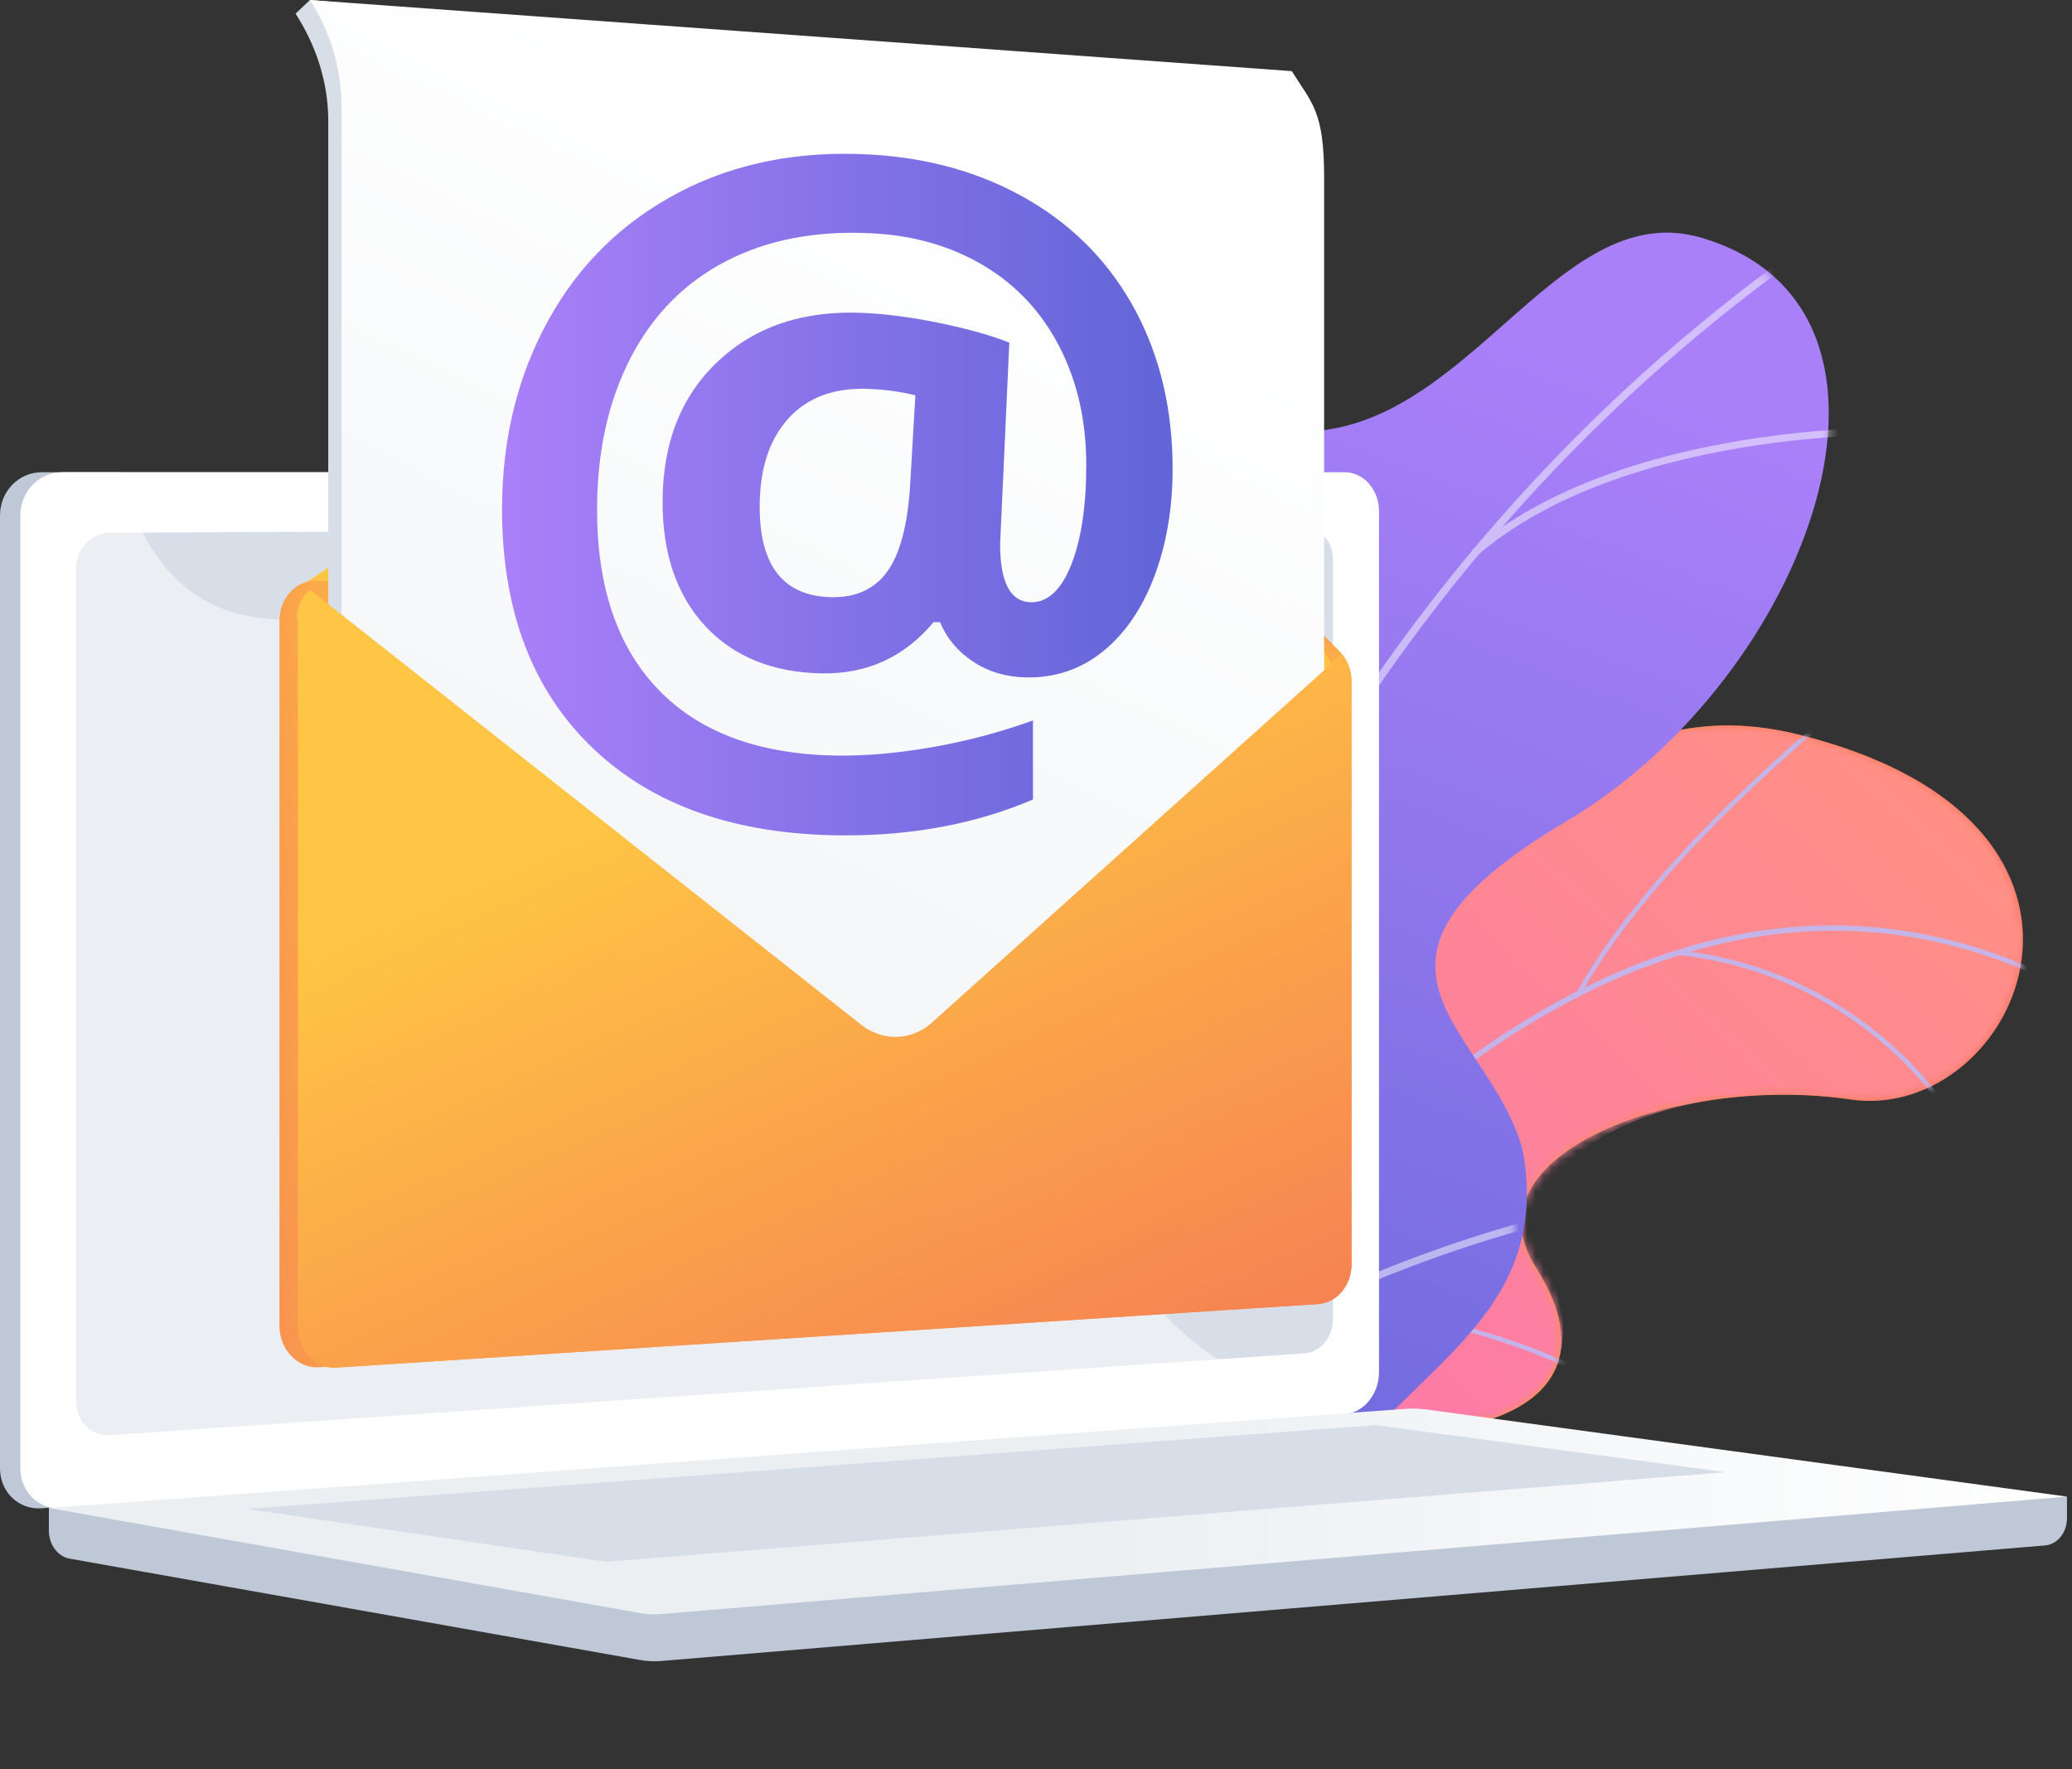
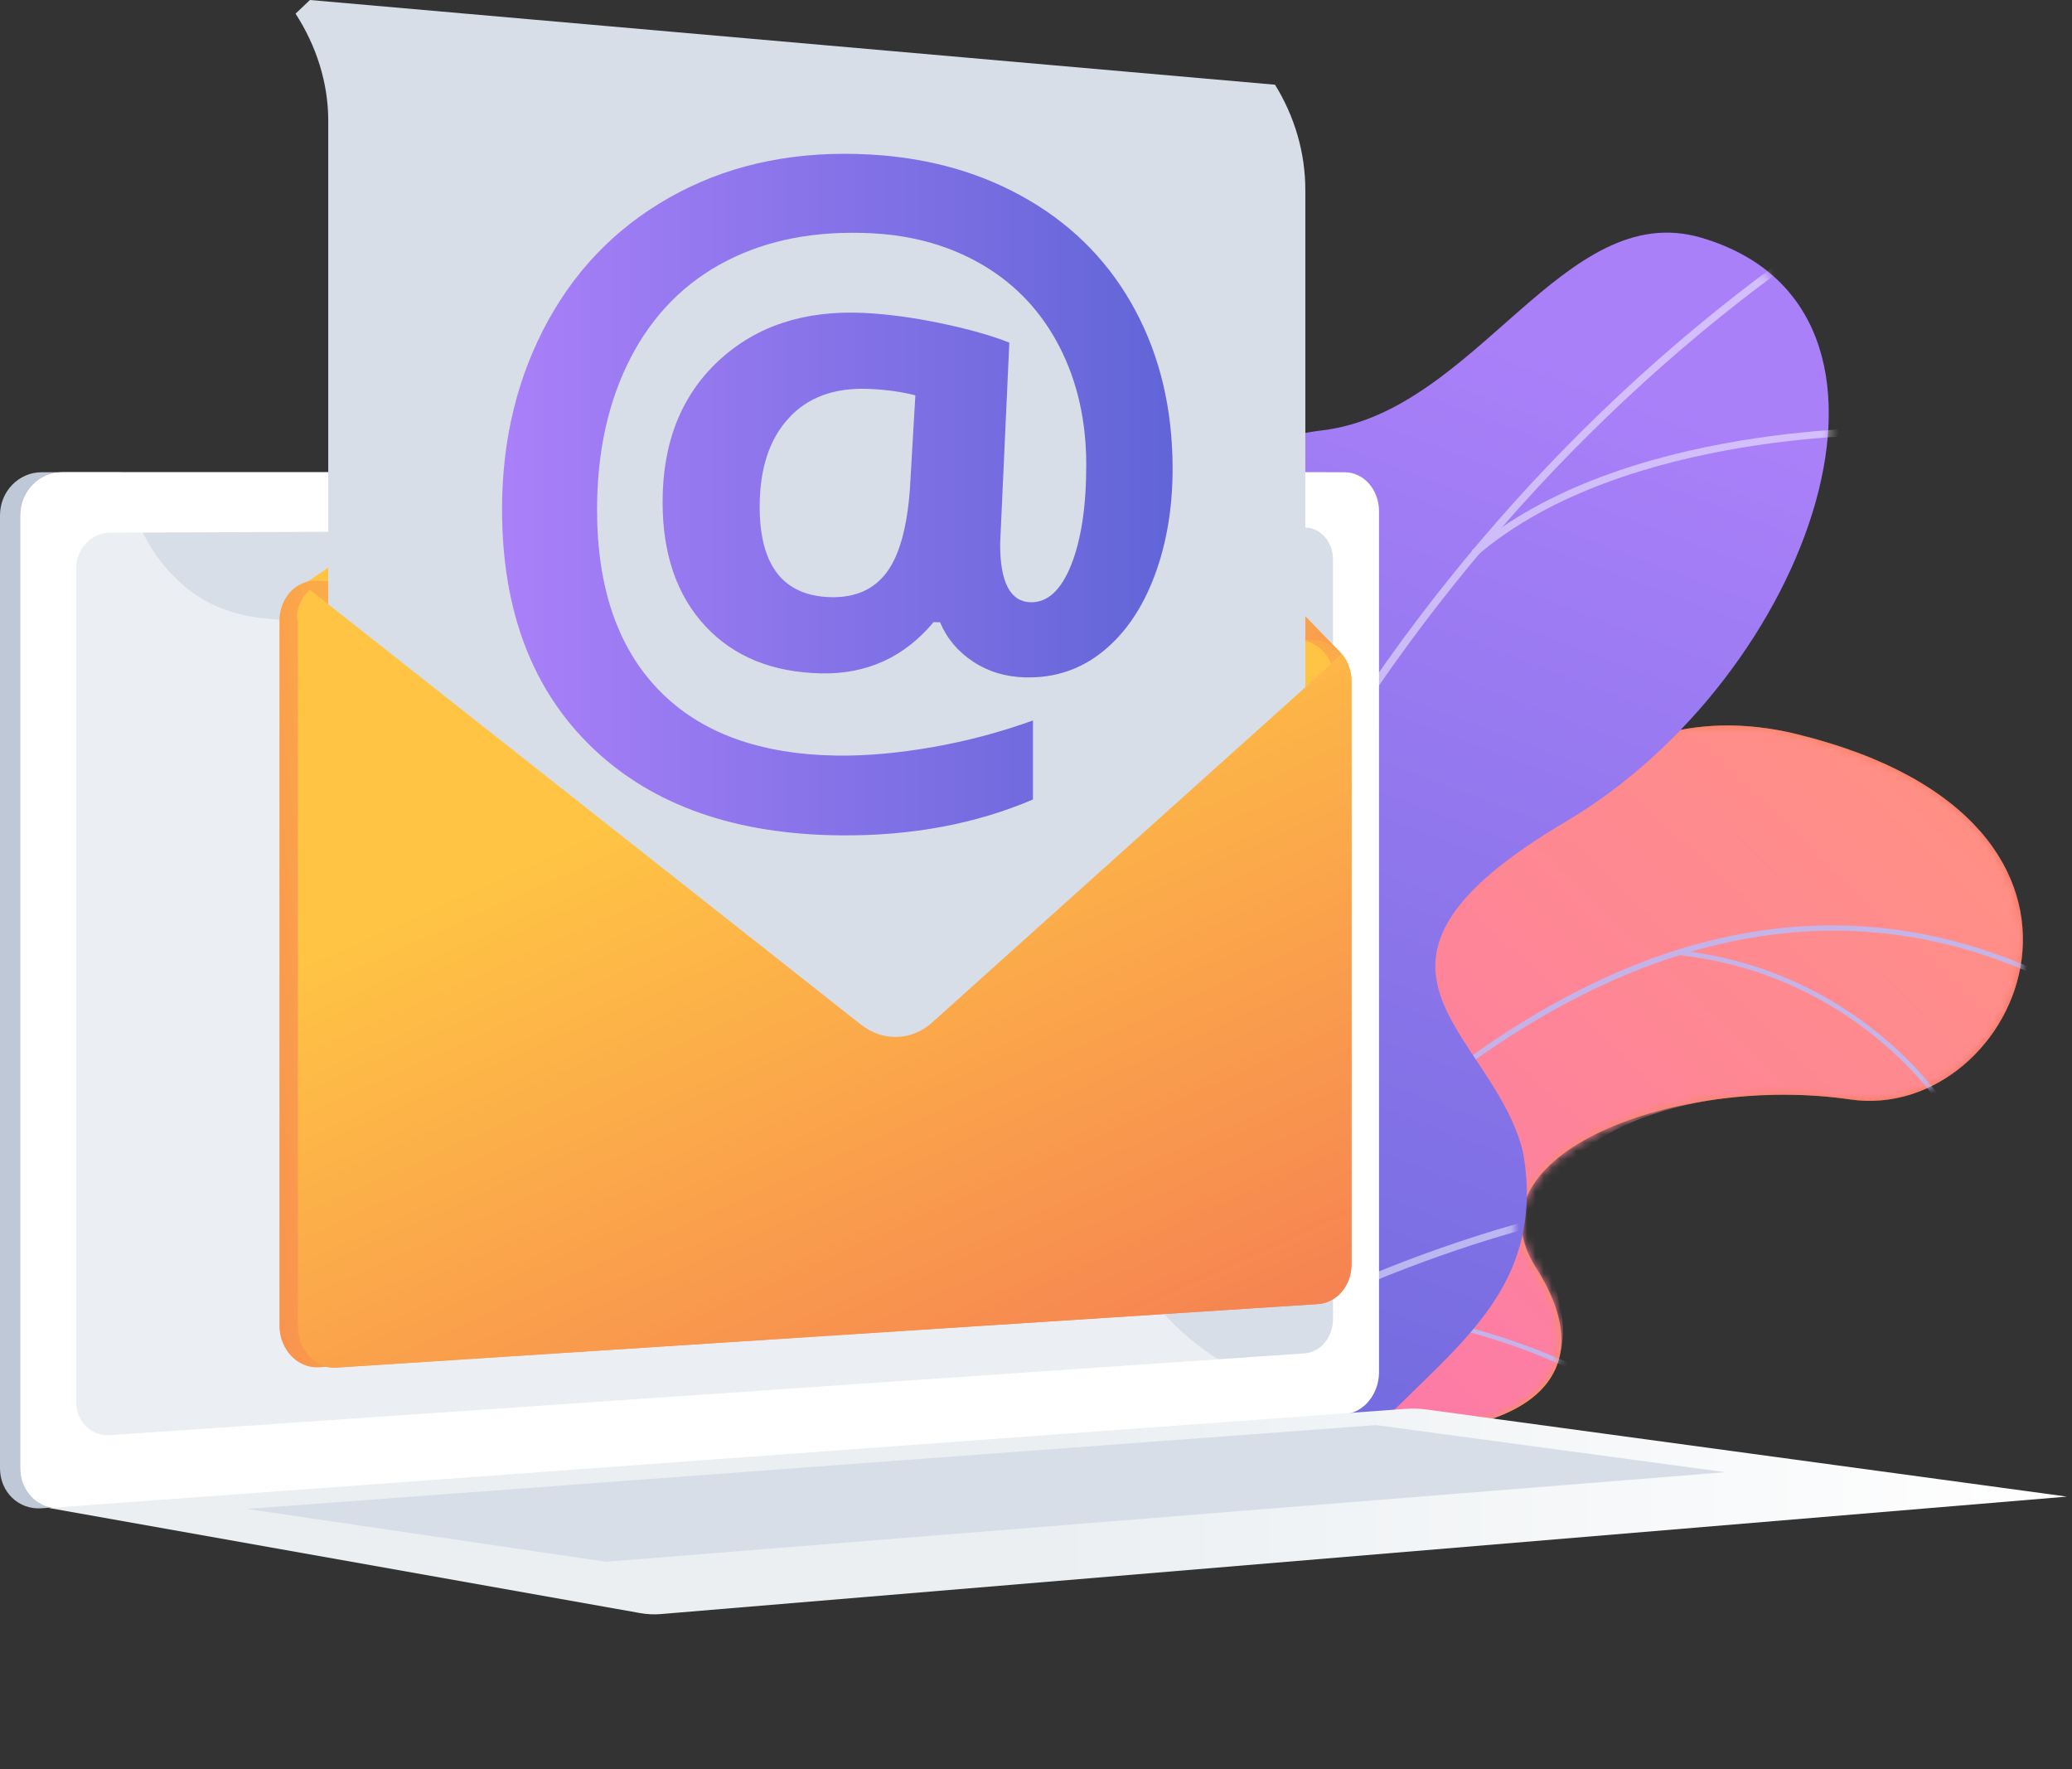
<svg xmlns="http://www.w3.org/2000/svg" width="253" height="216" viewBox="0 0 253 216" fill="none">
  <rect x="0" y="0" width="253" height="216" fill="#333333" stroke="none" />
  <mask id="mask0_4816_13620" style="mask-type:luminance" maskUnits="userSpaceOnUse" x="74" y="9" width="176" height="174">
    <path d="M249.658 9.971H74.027V182.16H249.658V9.971Z" fill="white" />
  </mask>
  <g mask="url(#mask0_4816_13620)">
    <path d="M108.529 199.251L129.053 216C129.053 216 141.055 208.047 141.779 196.103C143.245 171.735 163.37 174.79 171.974 174.744C184.96 174.67 196.368 168.624 187.541 154.737C178.713 140.849 204.927 131.155 225.914 134.22C246.456 137.22 263.35 100.426 219.463 89.64C193.249 83.197 180.412 107.324 171.176 117.879C161.949 128.433 145.306 116.351 140.628 134.636C136.636 150.256 139.18 166.097 126.472 168.689C113.765 171.272 106.385 179.809 108.529 199.251Z" fill="url(#paint0_linear_4816_13620)" />
    <mask id="mask1_4816_13620" style="mask-type:luminance" maskUnits="userSpaceOnUse" x="108" y="88" width="140" height="128">
      <path d="M108.529 199.251L129.053 216C129.053 216 141.055 208.047 141.779 196.103C143.245 171.735 163.37 174.79 171.974 174.744C184.96 174.67 196.368 168.624 187.541 154.737C178.713 140.849 204.927 131.155 225.914 134.22C246.456 137.22 263.35 100.426 219.463 89.64C193.249 83.197 180.412 107.324 171.176 117.879C161.949 128.433 145.306 116.351 140.628 134.636C136.636 150.256 139.18 166.097 126.472 168.689C113.765 171.272 106.385 179.809 108.529 199.251Z" fill="white" />
    </mask>
    <g mask="url(#mask1_4816_13620)">
      <path d="M108.529 199.251L129.053 216C129.053 216 141.055 208.047 141.779 196.103C143.245 171.735 163.37 174.79 171.974 174.744C184.96 174.67 194.855 168.948 189.23 155.412C182.862 140.099 204.927 131.155 225.914 134.22C246.456 137.22 263.35 100.426 219.463 89.64C193.249 83.197 180.412 107.324 171.176 117.879C161.949 128.433 145.306 116.351 140.628 134.636C136.636 150.256 139.18 166.097 126.472 168.689C113.765 171.272 106.385 179.809 108.529 199.251Z" fill="url(#paint1_linear_4816_13620)" />
    </g>
    <mask id="mask2_4816_13620" style="mask-type:luminance" maskUnits="userSpaceOnUse" x="108" y="88" width="140" height="128">
      <path d="M108.529 199.251L129.053 216C129.053 216 141.055 208.047 141.779 196.103C143.245 171.735 163.37 174.79 171.974 174.744C184.96 174.67 196.368 168.624 187.541 154.737C178.713 140.849 204.927 131.155 225.914 134.22C246.456 137.22 263.35 100.426 219.463 89.64C193.249 83.197 180.412 107.324 171.176 117.879C161.949 128.433 145.306 116.351 140.628 134.636C136.636 150.256 139.18 166.097 126.472 168.689C113.765 171.272 106.385 179.809 108.529 199.251Z" fill="white" />
    </mask>
    <g mask="url(#mask2_4816_13620)">
      <g opacity="0.9">
        <path d="M115.937 208.51L116.419 208.778C116.577 208.463 132.283 176.688 156.844 150.144C179.484 125.693 214.487 100.797 252.74 121.082L252.991 120.564C235.967 111.537 218.154 110.555 200.053 117.638C185.591 123.304 170.925 134.099 156.445 149.746C131.828 176.346 116.094 208.186 115.937 208.51Z" fill="#BEB8F2" />
-         <path d="M192.618 120.943L193.092 121.239C202.374 104.695 223.547 87.696 223.761 87.529L223.426 87.066C223.222 87.233 201.956 104.296 192.618 120.943Z" fill="#BEB8F2" />
        <path d="M204.806 116.573C226.415 118.888 236.672 134.609 236.774 134.766L237.229 134.442C237.127 134.284 226.74 118.341 204.862 115.999L204.806 116.573Z" fill="#BEB8F2" />
        <path d="M141.686 168.42C162.33 150.82 193.983 168.208 194.28 168.402L194.605 167.939C194.335 167.717 162.172 150.218 141.342 167.976L141.686 168.42Z" fill="#BEB8F2" />
        <path d="M148.249 159.181L148.741 159.431C156.157 143.367 148.908 122.239 148.833 122.026L148.323 122.23C148.397 122.434 155.563 143.339 148.249 159.181Z" fill="#BEB8F2" />
        <path d="M122.629 196.252L123.112 196.52C126.862 189.095 122.815 174.124 121.487 169.208C121.302 168.513 121.135 167.911 121.125 167.8L120.578 167.837C120.587 167.995 120.698 168.393 120.958 169.365C122.276 174.235 126.268 189.039 122.629 196.252Z" fill="#BEB8F2" />
      </g>
    </g>
    <path d="M151.08 198.122C149.297 198.224 145.185 215.083 137.973 204.566C136.172 201.936 132.877 192.308 119.91 194.252C117.394 194.631 114.878 195.011 112.354 195.381C109.151 190.178 107.1 184.688 114.284 181.123C125.442 175.596 121.775 155.977 117.134 149.663C111.388 141.84 98.412 123.378 115.528 114.573C129.777 107.25 140.535 105.25 137.889 86.706C135.244 68.161 143.58 54.736 161.504 52.532C180.356 50.218 190.92 24.063 207.748 29.025C237.071 37.663 221.161 82.576 191.198 100.297C161.235 118.027 181.99 125.526 185.898 140.377C186.186 141.775 186.51 143.969 186.418 146.626C185.805 163.004 169.867 168.773 160.511 183.836C147.757 204.371 154.078 197.946 151.08 198.122Z" fill="url(#paint2_linear_4816_13620)" />
    <mask id="mask3_4816_13620" style="mask-type:luminance" maskUnits="userSpaceOnUse" x="101" y="28" width="123" height="180">
      <path d="M152.166 200.39L109.56 207.991C105.977 202.76 100.788 192.863 109.207 188.697C120.912 182.901 117.069 162.329 112.196 155.709C106.172 147.506 92.564 128.146 110.506 118.916C125.442 111.231 136.729 109.139 133.954 89.696C131.178 70.253 139.922 56.171 158.71 53.866C178.481 51.44 189.555 24.016 207.201 29.21C237.953 38.265 221.264 85.363 189.843 103.954C158.422 122.545 180.189 130.415 184.283 145.987C189.871 167.245 158.041 168.411 151.581 178.373C146.522 186.16 149.557 195.076 152.166 200.39Z" fill="white" />
    </mask>
    <g mask="url(#mask3_4816_13620)">
      <g opacity="0.5">
        <path d="M130.891 197.668L129.953 197.659C130.955 133.053 165.245 68.975 219.444 30.442L220.01 31.145C166.024 69.522 131.884 133.331 130.891 197.668Z" fill="#FCFDFE" />
        <path d="M134.641 162.467L133.722 162.634C128.783 137.71 102.236 122.434 101.976 122.276L102.468 121.517C102.728 121.674 129.619 137.145 134.641 162.467Z" fill="#FCFDFE" />
        <path d="M131.42 185.79L130.529 185.53C138.883 160.958 187.086 148.885 187.578 148.774L187.81 149.626C187.318 149.737 139.607 161.68 131.42 185.79Z" fill="#FCFDFE" />
-         <path d="M156.705 102.491L155.786 102.297C160.622 82.354 142.252 56.393 142.066 56.134L142.846 55.634C143.041 55.903 161.634 82.178 156.705 102.491Z" fill="#FCFDFE" />
        <path d="M180.328 67.846L179.697 67.198C198.021 51.459 231.391 52.208 231.725 52.218L231.688 53.097C231.363 53.079 198.373 52.347 180.328 67.846Z" fill="#FCFDFE" />
      </g>
    </g>
  </g>
-   <path d="M252.387 182.707L5.969 180.577V186.864C5.969 188.567 7.045 190.021 8.503 190.28L78.185 202.659C79.011 202.807 79.847 202.844 80.682 202.779L249.714 188.669C251.227 188.539 252.387 187.086 252.387 185.336V182.707Z" fill="#BFC8D6" />
  <path d="M161.708 172.633L5.077 184.132C2.274 184.336 0 182.151 0 179.244V62.911C0 60.004 2.274 57.653 5.077 57.653H161.699C164.01 57.653 165.876 59.782 165.876 62.402V167.56C165.876 170.199 164.01 172.458 161.708 172.633Z" fill="#BFC8D6" />
  <path d="M164.205 172.633L7.574 184.132C4.771 184.336 2.497 182.151 2.497 179.244V62.911C2.497 60.004 4.771 57.653 7.574 57.653H164.205C166.516 57.653 168.382 59.782 168.382 62.402V167.56C168.373 170.199 166.507 172.458 164.205 172.633Z" fill="white" />
  <path d="M159.322 165.217L13.441 175.207C11.157 175.365 9.31 173.568 9.31 171.198V69.346C9.31 66.976 11.167 65.05 13.441 65.031L159.322 64.402C161.225 64.393 162.766 66.133 162.766 68.3V161.07C162.766 163.227 161.225 165.088 159.322 165.217Z" fill="#D8DEE8" />
  <path d="M91.422 60.838C91.422 61.921 90.614 62.8 89.621 62.8C88.628 62.8 87.811 61.93 87.811 60.847C87.811 59.764 88.619 58.884 89.621 58.884C90.614 58.884 91.422 59.754 91.422 60.838Z" fill="white" />
  <path opacity="0.48" d="M7.574 184.132L163.407 172.689L164.196 172.633C165.254 172.559 166.219 172.032 166.953 171.245C155.739 170.634 148.778 166.662 144.285 162.56C135.263 154.32 136.831 146.201 127.094 140.784C114.962 134.026 105.42 142.59 96.202 134.146C90.624 129.026 93.362 125.212 86.493 117.555C78.882 109.083 73.934 111.926 66.285 104.306C56.613 94.659 61.449 87.159 53.123 80.234C43.014 71.837 32.126 79.604 22.5 71.549C18.351 68.078 16.077 63.023 14.889 57.653H7.574C4.771 57.653 2.497 60.004 2.497 62.911V179.244C2.497 182.151 4.771 184.336 7.574 184.132Z" fill="white" />
  <path d="M171.584 171.995L5.969 184.096L78.176 196.928C79.002 197.076 79.838 197.113 80.673 197.048L252.387 182.707L174.211 172.078C173.339 171.958 172.457 171.93 171.584 171.995Z" fill="url(#paint3_linear_4816_13620)" />
  <path d="M30.131 184.206L168.011 173.976L210.682 179.725L73.99 190.66L30.131 184.206Z" fill="#D8DEE8" />
  <path d="M112.892 27.266L163.657 79.632C162.859 80.53 161.559 80.549 160.288 80.465L40.462 72.494C39.339 72.42 38.299 71.874 37.492 71.04L104.213 25.979C106.868 24.192 110.404 24.711 112.892 27.266Z" fill="url(#paint4_linear_4816_13620)" />
  <path d="M113.783 124.869L163.871 79.882C163.091 78.901 161.977 78.252 160.715 78.169L40.842 70.938C39.701 70.874 38.642 71.281 37.826 72.012L105.123 125.1C107.768 127.193 111.305 127.091 113.783 124.869Z" fill="url(#paint5_linear_4816_13620)" />
  <path d="M113.783 124.869C111.305 127.091 107.768 127.193 105.123 125.11L37.826 72.022C36.832 72.91 36.192 74.281 36.192 75.827V161.903C36.192 164.801 38.42 167.134 41.028 166.967L160.91 159.208C163.24 159.06 165.031 156.931 165.031 154.339V83.234C165.031 81.956 164.595 80.78 163.88 79.891L113.783 124.869Z" fill="url(#paint6_linear_4816_13620)" />
  <path d="M158.673 78.123L38.772 70.892C36.229 70.735 34.122 72.948 34.122 75.771V161.857C34.122 164.755 36.35 167.088 38.958 166.921L158.849 159.162C161.179 159.014 162.97 156.885 162.97 154.292V83.178C162.97 80.502 161.067 78.271 158.673 78.123Z" fill="url(#paint7_linear_4816_13620)" />
  <path d="M159.387 158.468V23.22C159.387 18.637 158.088 14.23 155.684 10.342L37.844 0L36.09 1.667C38.596 5.546 40.081 10.045 40.081 14.749V161.07L159.387 158.468Z" fill="#D8DEE8" />
-   <path d="M161.68 156.903V21.563C161.68 13.508 160.149 12.564 157.735 8.684L37.844 0C40.35 3.879 41.706 8.388 41.706 13.091V159.514L161.68 156.903Z" fill="url(#paint8_linear_4816_13620)" />
  <path d="M165.012 83.224V154.329C165.012 156.931 163.221 159.051 160.9 159.199L153.391 159.681L41.121 166.949C38.513 167.115 36.377 164.782 36.377 161.884V75.818C36.377 75.716 36.294 75.623 36.294 75.531C36.303 75.41 36.266 75.29 36.275 75.17C36.285 75.105 36.266 75.04 36.285 74.975C36.285 74.966 36.275 74.957 36.275 74.947C36.294 74.855 36.303 74.771 36.322 74.688C36.34 74.614 36.35 74.531 36.368 74.457C36.396 74.336 36.433 74.216 36.47 74.096C36.545 73.864 36.637 73.651 36.739 73.438C36.786 73.336 36.842 73.244 36.897 73.151C36.934 73.086 36.972 73.031 37.009 72.966C37.055 72.892 37.102 72.827 37.157 72.753C37.204 72.679 37.259 72.614 37.315 72.549C37.371 72.485 37.426 72.42 37.482 72.355C37.547 72.281 37.612 72.216 37.677 72.142C37.724 72.087 37.779 72.04 37.835 71.994L105.132 125.091C107.777 127.174 111.314 127.082 113.792 124.85L163.88 79.864C164.242 80.308 164.53 80.826 164.725 81.4C164.78 81.539 164.818 81.688 164.855 81.836C164.873 81.91 164.892 81.984 164.91 82.049C164.929 82.113 164.938 82.178 164.947 82.243C164.966 82.317 164.975 82.4 164.985 82.475C164.994 82.558 165.003 82.632 165.003 82.715C165.012 82.891 165.012 83.058 165.012 83.224Z" fill="url(#paint9_linear_4816_13620)" />
-   <path opacity="0.37" d="M165.012 83.224V154.329C165.012 156.931 163.221 159.051 160.9 159.199L153.391 159.681C152.212 156.218 150.383 153.024 147.525 150.969C138.066 144.164 126.686 156.487 115.528 149.7C107.564 144.849 110.655 136.914 100.992 129.952C91.83 123.351 86.307 128.48 79.893 121.61C73.73 114.999 76.811 108.093 69.775 101.917C66.127 98.705 65.255 100.528 56.975 96.029C48.11 91.215 47.089 87.983 42.458 87.456C40.777 87.261 38.373 87.437 36.368 88.52V75.818C36.368 75.716 36.285 75.623 36.285 75.531C36.294 75.41 36.257 75.29 36.266 75.17C36.275 75.105 36.257 75.04 36.275 74.975C36.275 74.966 36.266 74.957 36.266 74.947C36.285 74.855 36.294 74.771 36.313 74.688C36.331 74.614 36.34 74.531 36.359 74.457C36.387 74.336 36.424 74.216 36.461 74.096C36.535 73.864 36.628 73.651 36.73 73.438C36.777 73.336 36.832 73.244 36.888 73.151C36.925 73.086 36.962 73.031 36.999 72.966C37.046 72.892 37.092 72.827 37.148 72.753C37.194 72.679 37.25 72.614 37.306 72.549C37.361 72.485 37.417 72.42 37.473 72.355C37.538 72.281 37.603 72.216 37.668 72.142C37.714 72.087 37.77 72.04 37.826 71.994L105.123 125.091C107.768 127.174 111.305 127.082 113.783 124.85L163.871 79.864C164.223 80.317 164.511 80.836 164.715 81.4C164.762 81.539 164.808 81.688 164.845 81.836C164.864 81.91 164.883 81.984 164.901 82.049C164.92 82.113 164.929 82.178 164.938 82.243C164.957 82.317 164.966 82.4 164.975 82.475C164.985 82.558 164.994 82.632 164.994 82.715C165.012 82.891 165.012 83.058 165.012 83.224Z" fill="url(#paint10_linear_4816_13620)" />
  <path d="M143.18 57.227C143.18 62.004 142.447 66.355 140.98 70.281C139.505 74.216 137.425 77.28 134.724 79.484C132.014 81.697 128.858 82.771 125.256 82.697C122.843 82.65 120.699 82.011 118.833 80.78C116.958 79.549 115.612 77.938 114.786 75.966L113.997 75.947C110.423 80.225 105.856 82.317 100.277 82.206C94.327 82.085 89.603 80.169 86.131 76.447C82.65 72.707 80.905 67.652 80.905 61.282C80.905 54.023 83.198 48.264 87.765 44.024C92.313 39.802 98.207 37.867 105.438 38.2C108.297 38.33 111.444 38.756 114.86 39.46C118.267 40.172 121.061 40.959 123.242 41.83L122.119 66.42C122.119 71.087 123.363 73.457 125.832 73.522C127.911 73.577 129.563 72.049 130.798 68.957C132.023 65.865 132.636 61.809 132.636 56.764C132.636 51.385 131.55 46.598 129.387 42.376C127.215 38.145 124.142 34.84 120.179 32.46C116.187 30.072 111.611 28.738 106.441 28.479C99.693 28.137 93.789 29.247 88.739 31.84C83.662 34.441 79.754 38.386 77.016 43.654C74.278 48.94 72.904 55.143 72.904 62.226C72.904 71.762 75.447 79.141 80.525 84.326C85.565 89.483 92.824 92.112 102.236 92.242C105.773 92.288 109.643 91.946 113.848 91.214C118.025 90.483 122.119 89.4 126.129 87.955V97.603C119.139 100.584 111.314 102.056 102.635 101.982C89.835 101.871 79.726 98.343 72.402 91.353C65.014 84.308 61.301 74.568 61.301 62.18C61.301 53.588 63.204 45.857 66.991 39.024C70.759 32.219 76.106 27.025 82.984 23.442C89.816 19.887 97.604 18.369 106.339 18.869C113.625 19.285 120.086 21.165 125.739 24.498C131.345 27.812 135.652 32.303 138.669 37.969C141.677 43.617 143.18 50.033 143.18 57.227ZM92.759 61.865C92.759 69.077 95.664 72.753 101.438 72.901C104.445 72.975 106.729 71.957 108.288 69.846C109.847 67.744 110.794 64.272 111.119 59.449L111.769 48.264C110.08 47.829 108.177 47.561 106.042 47.477C101.874 47.311 98.606 48.505 96.277 51.079C93.928 53.653 92.759 57.245 92.759 61.865Z" fill="url(#paint11_linear_4816_13620)" />
  <defs>
    <linearGradient id="paint0_linear_4816_13620" x1="103.191" y1="161.527" x2="250.867" y2="140.624" gradientUnits="userSpaceOnUse">
      <stop stop-color="#FFC444" />
      <stop offset="0.996" stop-color="#F36F56" />
    </linearGradient>
    <linearGradient id="paint1_linear_4816_13620" x1="230.136" y1="89.027" x2="120.187" y2="204.179" gradientUnits="userSpaceOnUse">
      <stop stop-color="#FF9085" />
      <stop offset="1" stop-color="#FB6FBB" />
    </linearGradient>
    <linearGradient id="paint2_linear_4816_13620" x1="184.304" y1="40.765" x2="123.108" y2="202.661" gradientUnits="userSpaceOnUse">
      <stop stop-color="#AA80F9" />
      <stop offset="0.996" stop-color="#6165D7" />
    </linearGradient>
    <linearGradient id="paint3_linear_4816_13620" x1="5.964" y1="184.518" x2="252.388" y2="184.518" gradientUnits="userSpaceOnUse">
      <stop offset="0.494" stop-color="#EBEFF2" />
      <stop offset="1" stop-color="white" />
    </linearGradient>
    <linearGradient id="paint4_linear_4816_13620" x1="86.222" y1="53.108" x2="164.695" y2="175.231" gradientUnits="userSpaceOnUse">
      <stop stop-color="#FFC444" />
      <stop offset="0.996" stop-color="#F36F56" />
    </linearGradient>
    <linearGradient id="paint5_linear_4816_13620" x1="99.361" y1="108.373" x2="104.22" y2="1.948" gradientUnits="userSpaceOnUse">
      <stop stop-color="#FFC444" />
      <stop offset="0.996" stop-color="#F36F56" />
    </linearGradient>
    <linearGradient id="paint6_linear_4816_13620" x1="87.862" y1="94.403" x2="135.657" y2="200.532" gradientUnits="userSpaceOnUse">
      <stop stop-color="#FFC444" />
      <stop offset="0.996" stop-color="#F36F56" />
    </linearGradient>
    <linearGradient id="paint7_linear_4816_13620" x1="60.331" y1="119.073" x2="6.935" y2="124.755" gradientUnits="userSpaceOnUse">
      <stop stop-color="#FFC444" />
      <stop offset="0.996" stop-color="#F36F56" />
    </linearGradient>
    <linearGradient id="paint8_linear_4816_13620" x1="124.084" y1="28.282" x2="51.369" y2="179.047" gradientUnits="userSpaceOnUse">
      <stop stop-color="white" />
      <stop offset="0.996" stop-color="#EBEFF2" />
    </linearGradient>
    <linearGradient id="paint9_linear_4816_13620" x1="87.978" y1="94.482" x2="135.708" y2="200.466" gradientUnits="userSpaceOnUse">
      <stop stop-color="#FFC444" />
      <stop offset="0.996" stop-color="#F36F56" />
    </linearGradient>
    <linearGradient id="paint10_linear_4816_13620" x1="101.956" y1="88.056" x2="149.75" y2="194.182" gradientUnits="userSpaceOnUse">
      <stop stop-color="#FFC444" />
      <stop offset="0.996" stop-color="#F36F56" />
    </linearGradient>
    <linearGradient id="paint11_linear_4816_13620" x1="61.312" y1="60.373" x2="143.181" y2="60.373" gradientUnits="userSpaceOnUse">
      <stop stop-color="#AA80F9" />
      <stop offset="0.996" stop-color="#6165D7" />
    </linearGradient>
  </defs>
</svg>